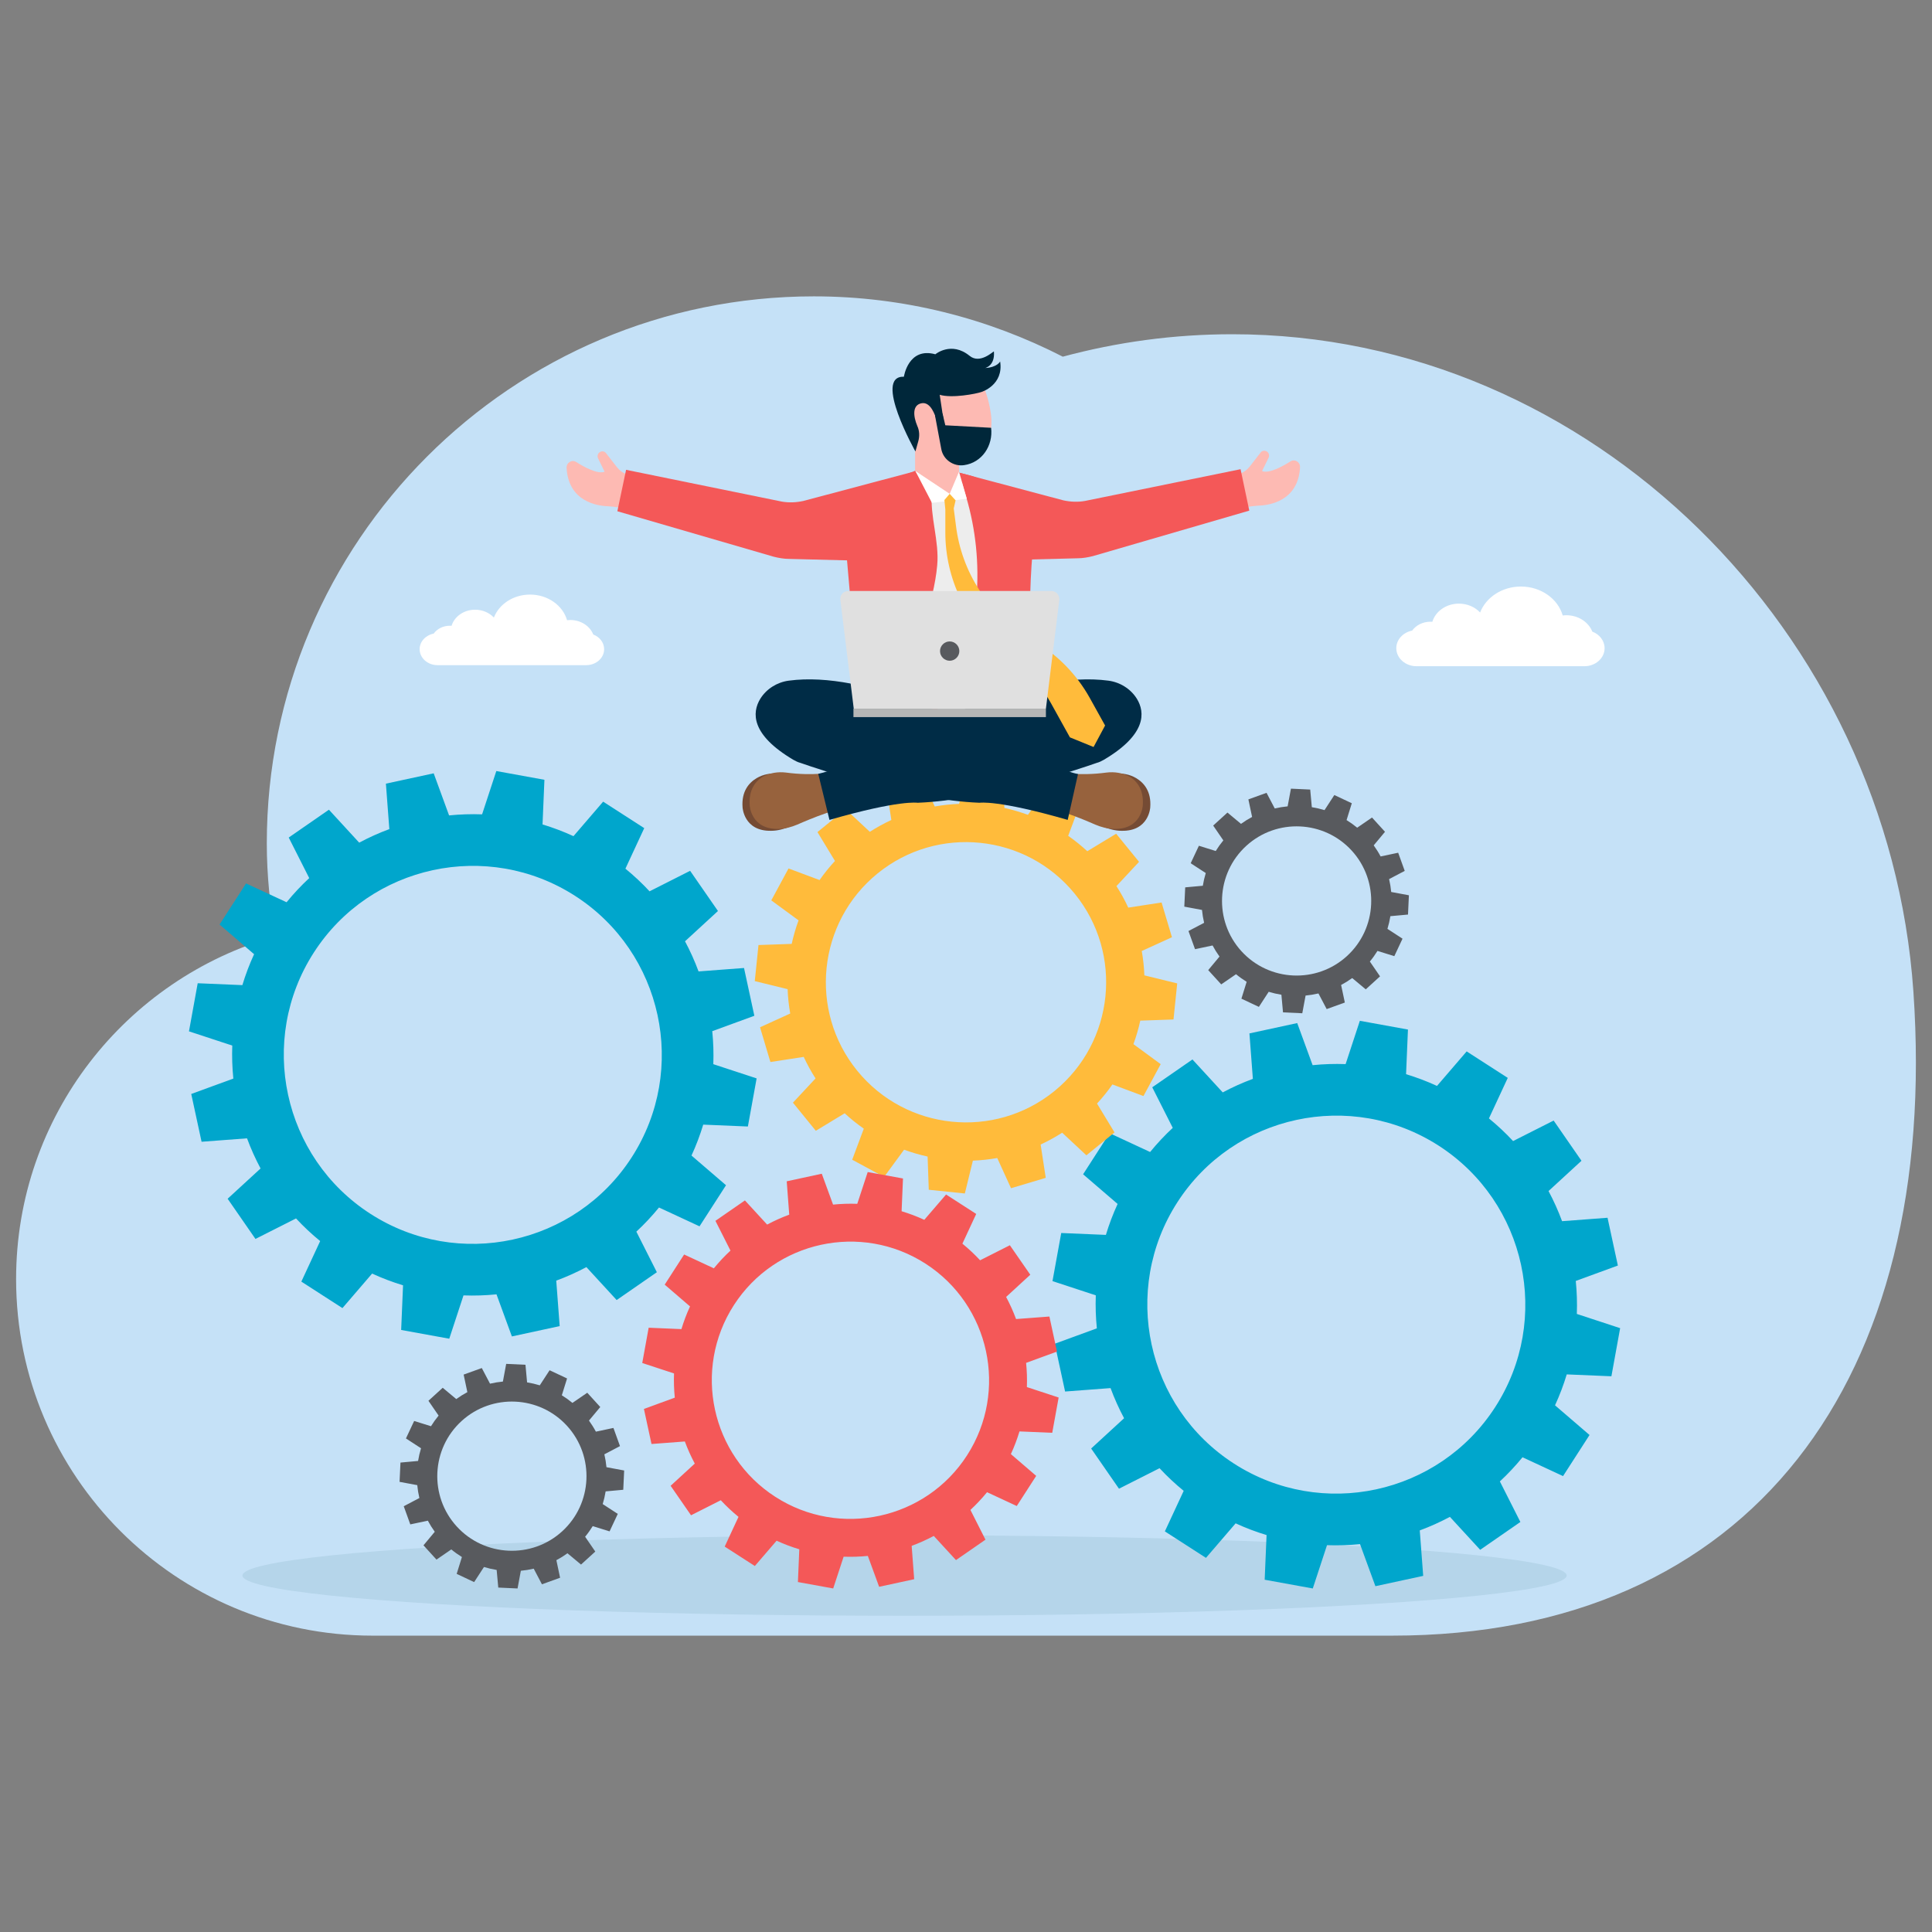
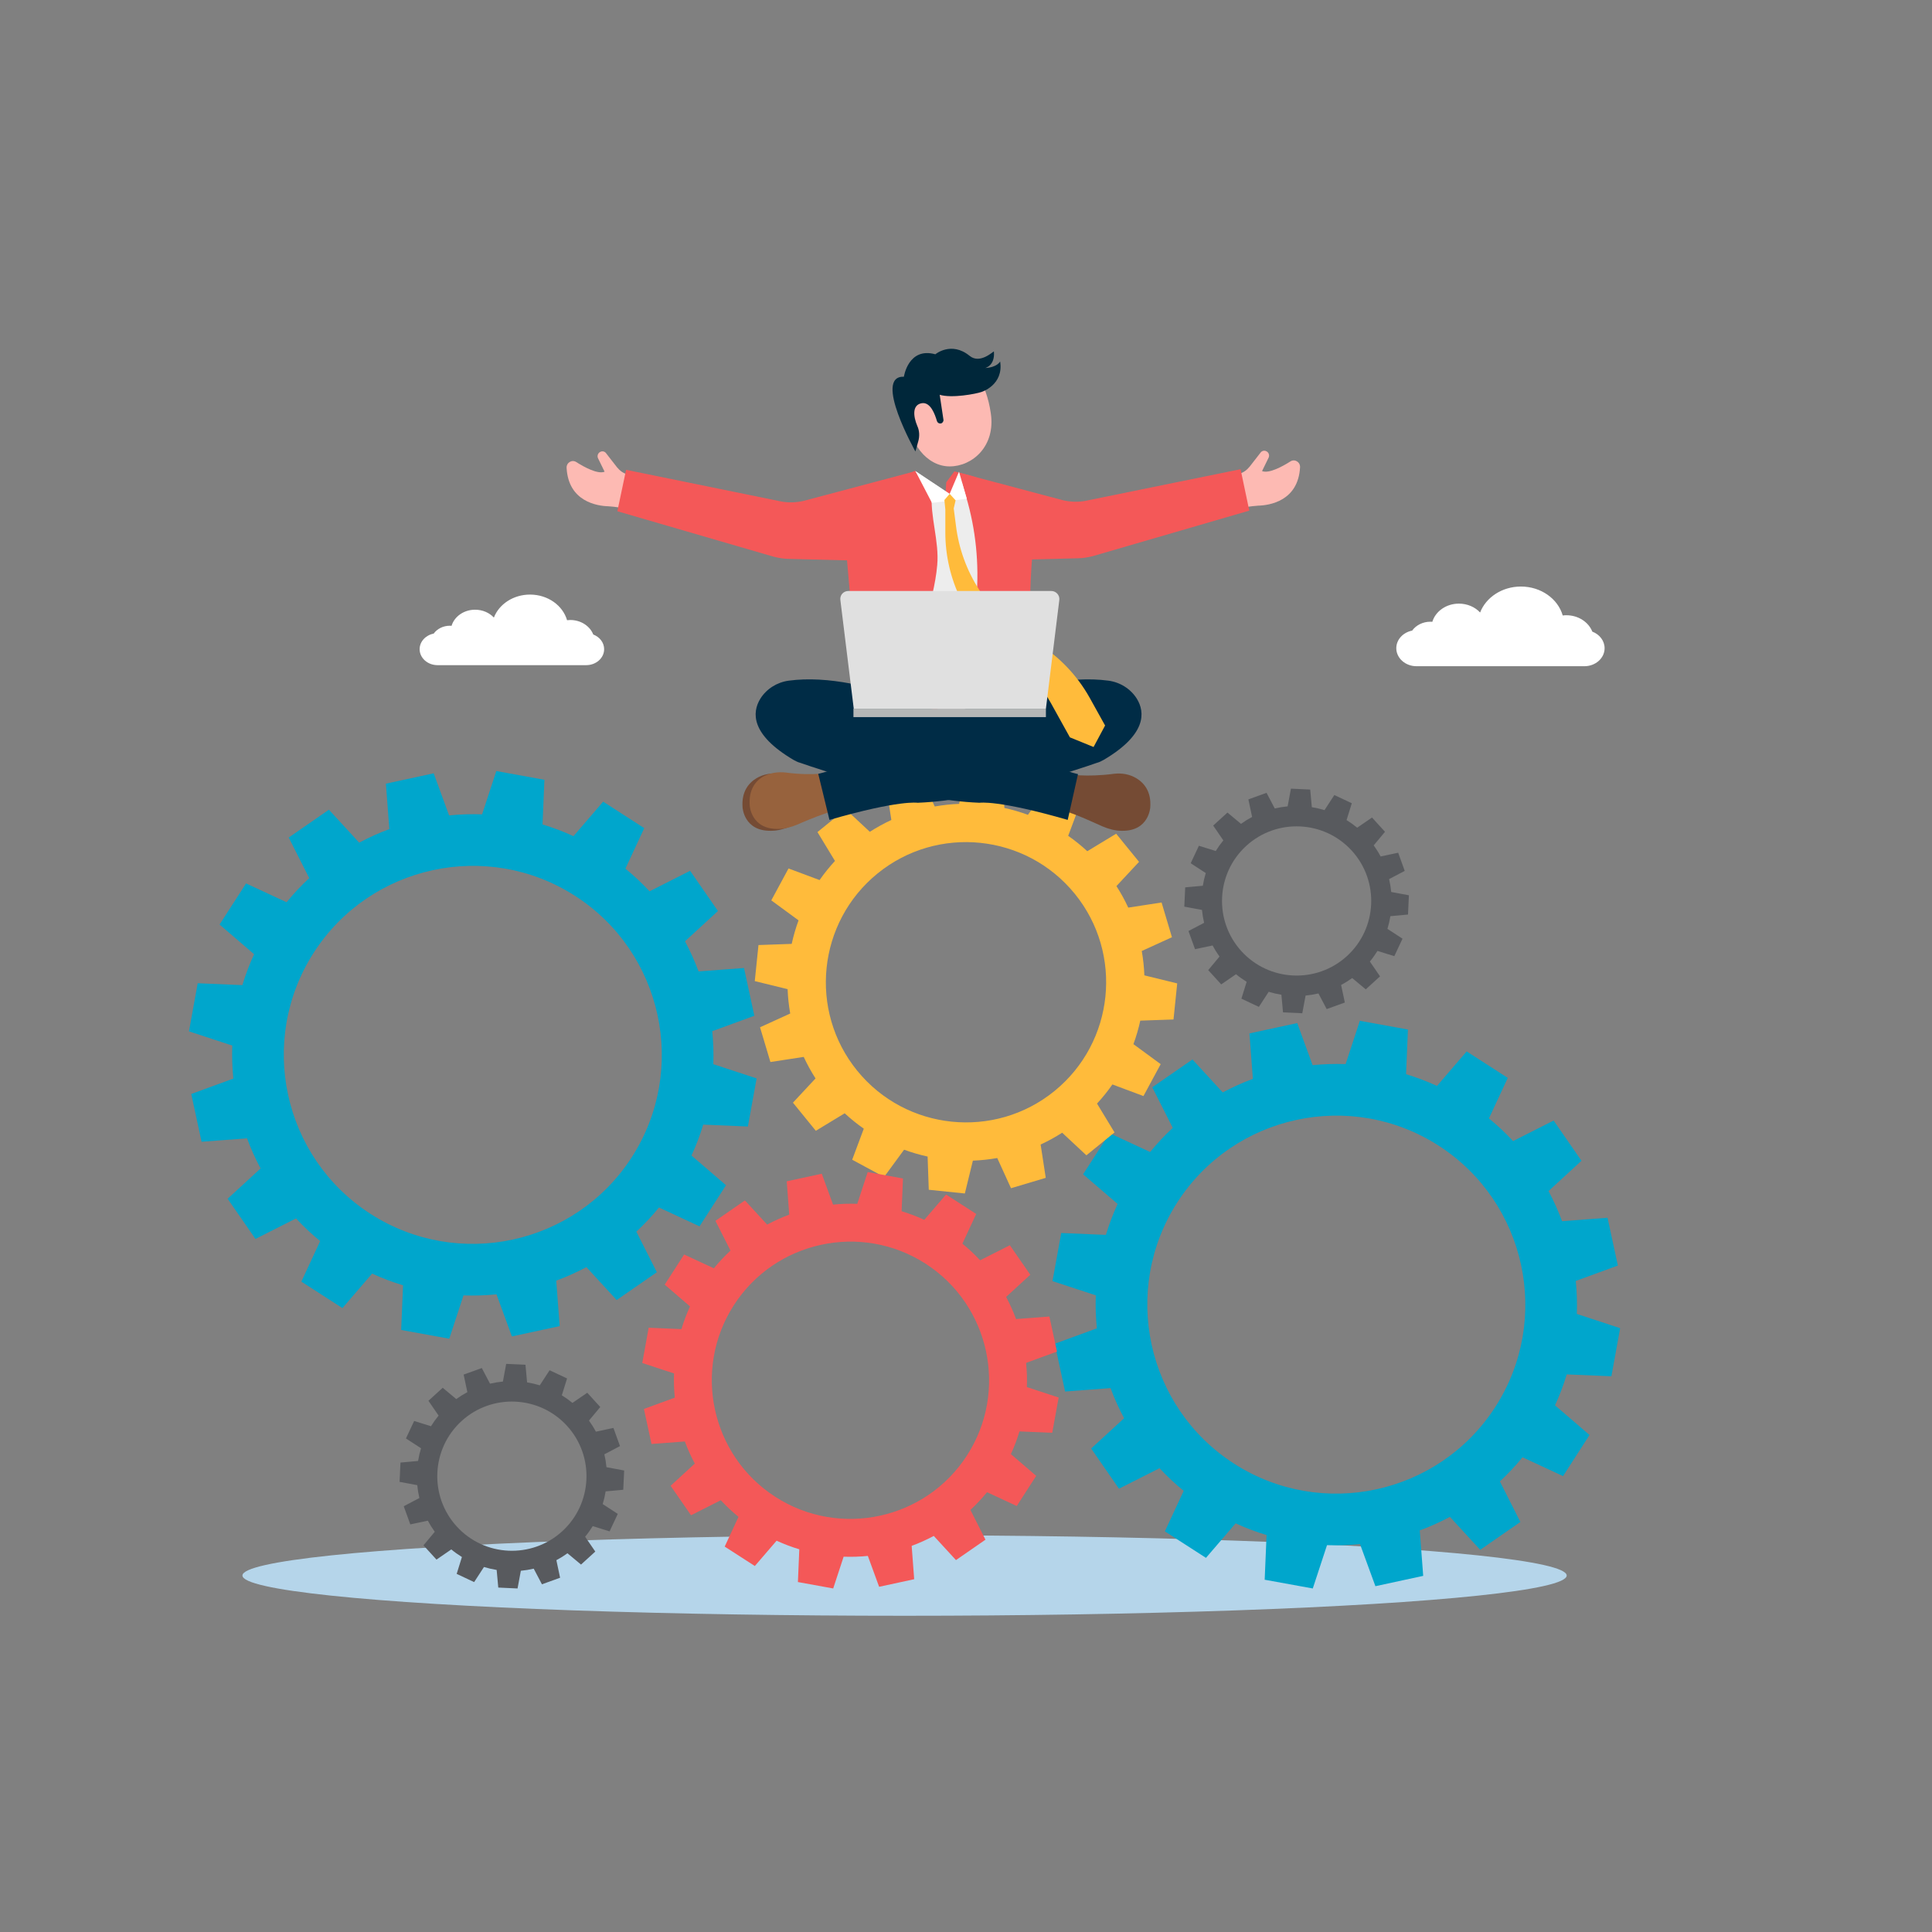
<svg xmlns="http://www.w3.org/2000/svg" id="Layer_1" style="enable-background:new 0 0 3000 3000" version="1.1" viewBox="0 0 3000 3000" x="0" y="0">
  <rect x="0" y="0" width="3000" height="3000" fill="#808080" stroke="none" />
  <g>
    <g>
-       <path d="M1913.47,519c-91.06,0-179.23,12.25-263.17,34.84c-116.03-59.47-247.16-93.66-386.5-93.66&#13;&#10;   c-469.18,0-849.52,380.34-849.52,849.51c0,49.29,5.09,97.29,13.15,144.28C195.26,1519.82,25,1732.9,25,1986.17&#13;&#10;   c0,305.77,247.87,553.66,553.65,553.66H2161.4c558.04,0,851.24-397.94,809.72-1000.04C2932.73,983.07,2471.51,519,1913.47,519z" style="fill:#c5e1f7" />
      <g>
        <path d="M921.23,985.26c-5.2-13.12-19.2-22.53-35.71-22.53c-1.7,0-3.35,0.13-4.99,0.33&#13;&#10;    c-6.57-22.87-29.78-39.8-57.5-39.8c-26.03,0-48.1,14.94-56.13,35.69c-6.95-7.45-17.43-12.19-29.15-12.19&#13;&#10;    c-17.52,0-32.22,10.6-36.56,24.99c-0.87-0.07-1.74-0.12-2.62-0.12c-10.56,0-19.83,4.88-25.17,12.24&#13;&#10;    c-12.46,2.46-21.79,12.35-21.79,24.19c0,13.69,12.46,24.79,27.83,24.79h230.84c15.37,0,27.83-11.1,27.83-24.79&#13;&#10;    C938.11,997.83,931.15,989.05,921.23,985.26z" style="fill:#fff" />
      </g>
      <g>
        <path d="M2472.55,980.78c-5.87-14.81-21.68-25.44-40.32-25.44c-1.92,0-3.79,0.15-5.64,0.37&#13;&#10;    c-7.41-25.81-33.62-44.93-64.91-44.93c-29.39,0-54.3,16.86-63.37,40.3c-7.85-8.41-19.68-13.77-32.91-13.77&#13;&#10;    c-19.78,0-36.38,11.97-41.28,28.21c-0.98-0.08-1.96-0.13-2.96-0.13c-11.93,0-22.39,5.51-28.41,13.82&#13;&#10;    c-14.07,2.78-24.59,13.94-24.59,27.31c0,15.46,14.07,27.99,31.42,27.99h260.61c17.35,0,31.42-12.53,31.42-27.99&#13;&#10;    C2491.61,994.97,2483.76,985.06,2472.55,980.78z" style="fill:#fff" />
      </g>
    </g>
    <g>
      <ellipse cx="1404.6" cy="2446.45" rx="1028.14" ry="62.51" style="fill:#b5d5ea" />
      <g>
        <path d="M1000.38,1285.92l-63.82-41.13l-46.07,53.6c-15.73-7.25-31.78-13.29-48.04-18.2l2.93-69.34l-74.7-13.58&#13;&#10;    l-22.09,67.25c-17.14-0.63-34.26-0.06-51.25,1.64l-23.9-65.36l-74.21,16.04l5.33,70.59c-16.03,5.9-31.65,12.95-46.8,21.02&#13;&#10;    l-47.01-51.15l-62.42,43.22l31.84,62.99c-12.46,11.53-24.19,24.07-35.17,37.49l-62.93-29.23l-41.13,63.82l53.6,46.08&#13;&#10;    c-7.25,15.73-13.29,31.78-18.2,48.03l-69.34-2.93l-13.57,74.7l67.25,22.09c-0.63,17.14-0.06,34.26,1.64,51.25l-65.36,23.9&#13;&#10;    l16.04,74.21l70.59-5.33c5.9,16.02,12.95,31.65,21.02,46.8l-51.15,47.01l43.22,62.42l62.99-31.84&#13;&#10;    c11.53,12.46,24.07,24.19,37.49,35.17l-29.23,62.93l63.82,41.13l46.07-53.6c15.73,7.25,31.78,13.29,48.03,18.21l-2.93,69.34&#13;&#10;    l74.7,13.58l22.09-67.25c17.14,0.63,34.26,0.06,51.25-1.64l23.9,65.36l74.21-16.04l-5.33-70.59c16.02-5.9,31.65-12.95,46.8-21.02&#13;&#10;    l47.01,51.15l62.42-43.22l-31.84-62.99c12.46-11.53,24.19-24.08,35.17-37.49l62.93,29.23l41.13-63.82l-53.6-46.07&#13;&#10;    c7.25-15.73,13.29-31.78,18.21-48.03l69.34,2.92l13.58-74.7l-67.25-22.09c0.63-17.14,0.06-34.26-1.64-51.25l65.36-23.9&#13;&#10;    l-16.04-74.21l-70.6,5.33c-5.9-16.03-12.95-31.65-21.02-46.8l51.15-47.01l-43.22-62.42l-62.99,31.84&#13;&#10;    c-11.53-12.46-24.08-24.19-37.49-35.17L1000.38,1285.92z M980.93,1797.03c-87.69,136.07-269.73,175.43-405.8,87.74&#13;&#10;    c-136.07-87.69-175.43-269.73-87.74-405.8c87.69-136.07,269.73-175.42,405.8-87.73&#13;&#10;    C1029.26,1478.93,1068.62,1660.97,980.93,1797.03z" style="fill:#00a6cc" />
        <path d="M2341.25,1673.74l-63.82-41.13l-46.07,53.6c-15.73-7.25-31.78-13.29-48.03-18.2l2.93-69.34l-74.7-13.58&#13;&#10;    l-22.09,67.25c-17.14-0.63-34.26-0.06-51.25,1.64l-23.9-65.36l-74.21,16.04l5.33,70.59c-16.03,5.9-31.65,12.95-46.8,21.02&#13;&#10;    l-47.01-51.15l-62.42,43.22l31.84,62.99c-12.46,11.53-24.19,24.07-35.17,37.49l-62.93-29.23l-41.13,63.82l53.59,46.08&#13;&#10;    c-7.25,15.73-13.29,31.78-18.2,48.04l-69.34-2.93l-13.58,74.7l67.25,22.09c-0.63,17.14-0.06,34.26,1.64,51.25l-65.36,23.9&#13;&#10;    l16.04,74.21l70.59-5.33c5.9,16.03,12.95,31.65,21.02,46.8l-51.15,47.01l43.22,62.42l62.99-31.84&#13;&#10;    c11.53,12.46,24.08,24.19,37.49,35.17l-29.23,62.93l63.82,41.13l46.07-53.6c15.73,7.25,31.78,13.29,48.03,18.21l-2.93,69.34&#13;&#10;    l74.7,13.58l22.09-67.25c17.14,0.63,34.26,0.06,51.25-1.64l23.9,65.36l74.21-16.04l-5.33-70.59c16.03-5.9,31.65-12.95,46.8-21.02&#13;&#10;    l47.01,51.15l62.42-43.22l-31.84-62.99c12.46-11.53,24.19-24.08,35.17-37.49l62.93,29.23l41.13-63.82l-53.59-46.07&#13;&#10;    c7.25-15.73,13.29-31.78,18.21-48.03l69.34,2.92l13.57-74.7l-67.25-22.09c0.63-17.14,0.06-34.26-1.64-51.25l65.36-23.9&#13;&#10;    l-16.04-74.21l-70.6,5.33c-5.9-16.03-12.95-31.65-21.02-46.8l51.15-47.01L2412.5,1740l-62.99,31.84&#13;&#10;    c-11.53-12.46-24.07-24.19-37.49-35.17L2341.25,1673.74z M2321.8,2184.85c-87.69,136.07-269.73,175.43-405.8,87.74&#13;&#10;    c-136.07-87.69-175.43-269.73-87.73-405.8c87.69-136.07,269.73-175.42,405.8-87.73&#13;&#10;    C2370.13,1866.75,2409.49,2048.79,2321.8,2184.85z" style="fill:#00a6cc" />
        <path d="M1768.7,1338.27l-35.53-43.68l-44.81,27.18c-9.42-8.73-19.34-16.68-29.68-23.89l18.02-48.21l-49.54-26.76&#13;&#10;    l-31.05,42.33c-11.94-4.39-24.14-7.93-36.51-10.64l-1.81-51.57l-56.01-5.76l-12.49,50.99c-12.66,0.47-25.29,1.84-37.83,4.05&#13;&#10;    l-21.37-46.88l-53.95,16.11l7.95,51.74c-11.44,5.26-22.59,11.41-33.42,18.34l-37.64-35.09l-43.68,35.53l27.18,44.82&#13;&#10;    c-8.73,9.42-16.68,19.34-23.89,29.68l-48.21-18.02l-26.76,49.54l42.33,31.05c-4.39,11.94-7.93,24.14-10.64,36.51l-51.58,1.81&#13;&#10;    l-5.76,56.01l50.99,12.49c0.47,12.66,1.84,25.29,4.05,37.83l-46.88,21.37l16.11,53.95l51.74-7.95&#13;&#10;    c5.26,11.44,11.41,22.59,18.34,33.42l-35.09,37.64l35.53,43.68l44.82-27.18c9.42,8.73,19.34,16.68,29.67,23.89l-18.02,48.21&#13;&#10;    l49.54,26.76l31.05-42.33c11.94,4.39,24.14,7.93,36.51,10.64l1.81,51.57l56.01,5.76l12.49-50.99&#13;&#10;    c12.66-0.47,25.29-1.84,37.83-4.05l21.37,46.88l53.95-16.11l-7.95-51.74c11.44-5.26,22.59-11.41,33.42-18.34l37.64,35.09&#13;&#10;    l43.68-35.53l-27.18-44.82c8.73-9.42,16.68-19.34,23.89-29.68l48.21,18.02l26.76-49.54l-42.33-31.05&#13;&#10;    c4.39-11.94,7.93-24.14,10.64-36.51l51.58-1.81l5.76-56.01l-51-12.49c-0.47-12.66-1.84-25.3-4.05-37.83l46.88-21.37l-16.11-53.95&#13;&#10;    l-51.74,7.95c-5.26-11.44-11.41-22.59-18.34-33.42L1768.7,1338.27z M1637.38,1694.14c-93.13,75.75-230.53,61.61-306.28-31.52&#13;&#10;    c-75.75-93.13-61.61-230.53,31.52-306.28c93.13-75.75,230.53-61.61,306.28,31.52&#13;&#10;    C1744.65,1480.99,1730.51,1618.38,1637.38,1694.14z" style="fill:#ffbb3b" />
        <path d="M932.09,2184.8l-20.19-22.16l-23.01,15.78c-5.27-4.36-10.78-8.29-16.49-11.81l8.14-26.16l-27.13-12.74&#13;&#10;    l-15.24,23.42c-6.48-1.98-13.07-3.49-19.72-4.57l-2.5-27.36l-29.94-1.39l-5.12,27.48c-6.71,0.63-13.39,1.73-19.99,3.28&#13;&#10;    l-12.76-24.28l-28.2,10.17l5.77,27.26c-5.92,3.14-11.67,6.74-17.22,10.75l-21.05-17.53l-22.16,20.19l15.78,23.01&#13;&#10;    c-4.36,5.27-8.29,10.78-11.81,16.49l-26.16-8.14l-12.74,27.13l23.42,15.24c-1.98,6.48-3.49,13.07-4.57,19.72l-27.36,2.5&#13;&#10;    l-1.39,29.94l27.48,5.12c0.63,6.71,1.73,13.39,3.28,19.99l-24.28,12.76l10.17,28.19l27.26-5.77c3.14,5.92,6.74,11.67,10.75,17.22&#13;&#10;    l-17.53,21.05l20.19,22.16l23.01-15.79c5.27,4.36,10.78,8.29,16.49,11.81l-8.14,26.16l27.13,12.75l15.24-23.42&#13;&#10;    c6.48,1.98,13.07,3.49,19.72,4.57l2.5,27.36l29.94,1.39l5.12-27.48c6.71-0.63,13.39-1.73,19.99-3.28l12.76,24.28l28.19-10.17&#13;&#10;    l-5.77-27.26c5.92-3.14,11.67-6.74,17.22-10.74l21.05,17.53l22.16-20.19l-15.79-23.01c4.36-5.27,8.29-10.78,11.81-16.49&#13;&#10;    l26.16,8.14l12.74-27.13l-23.42-15.24c1.98-6.48,3.49-13.07,4.57-19.72l27.36-2.5l1.39-29.94l-27.48-5.12&#13;&#10;    c-0.63-6.71-1.73-13.39-3.28-19.99l24.28-12.76l-10.17-28.2l-27.26,5.77c-3.14-5.92-6.74-11.67-10.74-17.22L932.09,2184.8z&#13;&#10;     M872.91,2377.86c-47.24,43.04-120.69,39.62-163.73-7.62c-43.04-47.24-39.62-120.69,7.62-163.73&#13;&#10;    c47.24-43.04,120.69-39.62,163.73,7.62C923.57,2261.37,920.15,2334.82,872.91,2377.86z" style="fill:#585a5e" />
        <path d="M2150.63,1291.61l-20.19-22.16l-23.01,15.79c-5.27-4.36-10.78-8.29-16.49-11.81l8.14-26.16l-27.13-12.74&#13;&#10;    l-15.24,23.42c-6.48-1.98-13.07-3.49-19.72-4.57l-2.5-27.36l-29.94-1.39l-5.12,27.48c-6.71,0.63-13.39,1.73-19.99,3.28&#13;&#10;    l-12.76-24.28l-28.2,10.17l5.77,27.26c-5.92,3.14-11.67,6.74-17.22,10.75l-21.05-17.53l-22.16,20.19l15.78,23.01&#13;&#10;    c-4.36,5.27-8.29,10.78-11.81,16.49l-26.16-8.14l-12.74,27.13l23.42,15.24c-1.98,6.48-3.49,13.07-4.57,19.72l-27.36,2.5&#13;&#10;    l-1.39,29.94l27.48,5.12c0.63,6.71,1.73,13.39,3.28,19.99l-24.28,12.76l10.17,28.19l27.26-5.77c3.14,5.92,6.74,11.67,10.75,17.22&#13;&#10;    l-17.53,21.05l20.19,22.16l23.01-15.79c5.27,4.36,10.78,8.29,16.49,11.81l-8.14,26.16l27.13,12.75l15.24-23.42&#13;&#10;    c6.48,1.98,13.07,3.49,19.72,4.57l2.5,27.36l29.94,1.39l5.12-27.48c6.71-0.63,13.39-1.73,19.99-3.28l12.76,24.28l28.19-10.17&#13;&#10;    l-5.77-27.26c5.92-3.14,11.67-6.74,17.22-10.75l21.05,17.53l22.16-20.19l-15.79-23.01c4.36-5.27,8.29-10.78,11.81-16.49&#13;&#10;    l26.16,8.14l12.74-27.13l-23.42-15.24c1.98-6.48,3.49-13.07,4.57-19.72l27.36-2.5l1.39-29.94l-27.48-5.12&#13;&#10;    c-0.63-6.71-1.73-13.39-3.28-19.99l24.28-12.76l-10.17-28.19l-27.26,5.77c-3.14-5.92-6.74-11.67-10.74-17.22L2150.63,1291.61z&#13;&#10;     M2091.44,1484.67c-47.24,43.04-120.69,39.62-163.73-7.62c-43.04-47.24-39.62-120.69,7.62-163.73&#13;&#10;    c47.24-43.04,120.69-39.62,163.73,7.62C2142.1,1368.18,2138.68,1441.63,2091.44,1484.67z" style="fill:#585a5e" />
        <path d="M1515.86,1885l-46.81-30.17l-33.8,39.31c-11.54-5.32-23.31-9.75-35.24-13.35l2.15-50.86l-54.79-9.96&#13;&#10;    l-16.2,49.33c-12.57-0.46-25.13-0.04-37.59,1.2l-17.53-47.94l-54.43,11.77l3.91,51.78c-11.76,4.33-23.22,9.5-34.33,15.42&#13;&#10;    l-34.48-37.52l-45.79,31.7l23.36,46.21c-9.14,8.46-17.74,17.66-25.8,27.5l-46.16-21.44l-30.17,46.81l39.31,33.8&#13;&#10;    c-5.32,11.54-9.75,23.31-13.35,35.24l-50.86-2.15l-9.96,54.79l49.33,16.2c-0.47,12.57-0.05,25.13,1.2,37.59l-47.94,17.53&#13;&#10;    l11.77,54.43l51.78-3.91c4.33,11.76,9.5,23.22,15.42,34.33l-37.52,34.48l31.7,45.79l46.21-23.36c8.46,9.14,17.66,17.74,27.5,25.8&#13;&#10;    l-21.44,46.16l46.81,30.17l33.8-39.31c11.54,5.32,23.31,9.75,35.23,13.35l-2.15,50.86l54.79,9.96l16.2-49.33&#13;&#10;    c12.57,0.46,25.13,0.05,37.59-1.2l17.53,47.94l54.43-11.77l-3.91-51.78c11.76-4.33,23.22-9.5,34.33-15.42l34.48,37.52l45.79-31.7&#13;&#10;    l-23.36-46.21c9.14-8.46,17.74-17.66,25.8-27.5l46.16,21.44l30.17-46.81l-39.31-33.8c5.32-11.54,9.75-23.31,13.35-35.23&#13;&#10;    l50.86,2.15l9.96-54.79l-49.33-16.2c0.47-12.57,0.05-25.13-1.2-37.59l47.94-17.53l-11.77-54.43l-51.78,3.91&#13;&#10;    c-4.33-11.76-9.5-23.22-15.42-34.33l37.52-34.48l-31.7-45.79l-46.21,23.36c-8.46-9.14-17.66-17.74-27.5-25.8L1515.86,1885z&#13;&#10;     M1501.59,2259.92c-64.32,99.81-197.86,128.68-297.67,64.36c-99.81-64.32-128.68-197.86-64.36-297.67&#13;&#10;    c64.32-99.81,197.86-128.68,297.67-64.36C1537.04,2026.58,1565.91,2160.11,1501.59,2259.92z" style="fill:#f45858" />
        <g>
          <g>
            <path d="M1884.27,796.77l52.23-9.67c5.8-0.97,11.61-1.45,17.41-1.93c17.41-0.48,61.9-7.25,64.8-59.48&#13;&#10;      c0.48-8.22-8.22-13.54-14.99-9.19c-12.09,7.74-33.37,19.34-44.01,14.99l10.16-20.8c1.93-3.87,0-8.71-3.87-10.16l0,0&#13;&#10;      c-2.9-1.45-6.77-0.48-8.7,2.42l-16.93,21.76c-4.35,5.32-9.67,9.19-16.44,11.12l-47.39,13.54" style="fill:#fdbab3" />
            <path d="M1502.22,871.24l171.19-4.35c7.74,0,15.96-1.45,23.7-3.39l242.77-70.61l-13.54-64.32l-241.8,49.33&#13;&#10;      c-11.12,1.93-22.25,1.45-33.37-0.97l-169.26-44.97l-12.57,16.93l-5.8,88.98L1502.22,871.24z" style="fill:#f45858" />
            <g>
              <path d="M1014.26,797.74l-52.23-9.67c-5.8-0.97-11.61-1.45-17.41-1.93c-17.41-0.48-61.9-7.25-64.8-59.48&#13;&#10;       c-0.48-8.22,8.22-13.54,14.99-9.19c12.09,7.74,33.37,19.34,44.01,14.99l-10.16-20.79c-1.93-3.87,0-8.71,3.87-10.16l0,0&#13;&#10;       c2.9-1.45,6.77-0.48,8.7,2.42l16.93,21.76c4.35,5.32,9.67,9.19,16.44,11.12l47.39,13.54" style="fill:#fdbab3" />
              <path d="M1396.31,872.21l-171.2-4.35c-7.74,0-15.96-1.45-23.7-3.39l-242.77-70.61l13.54-64.32l241.8,49.33&#13;&#10;       c11.12,1.93,22.25,1.45,33.37-0.97l169.26-44.98l12.57,16.93l5.8,88.98L1396.31,872.21z" style="fill:#f45858" />
            </g>
            <g>
-               <rect height="121.87" style="fill:#fdbab3" width="68.19" x="1420.97" y="659.91" />
              <path d="M1538.49,641.53c7.74,51.26-28.53,82.7-63.84,82.7c-35.3,0-64.8-36.27-64.8-82.7&#13;&#10;       c0-46.43,29.02-84.15,64.32-84.15C1509.47,557.39,1531.72,595.11,1538.49,641.53z" style="fill:#fdbab3" />
              <path d="M1505.6,552.55c-28.53-23.21-53.2-2.42-53.2-2.42c-42.07-11.61-48.84,34.82-48.84,34.82&#13;&#10;       c-48.36-1.45,17.89,116.07,17.89,116.07l4.35-15.48c2.42-8.22,1.93-16.93-1.45-24.18c-6.29-14.99-8.22-32.89,7.25-35.3&#13;&#10;       c13.54-1.93,20.31,17.89,23.21,27.57c0.97,2.9,3.39,4.35,6.29,3.87l0,0c2.42-0.48,4.35-3.39,3.87-5.8l-5.8-38.69&#13;&#10;       c18.86,5.8,56.58-1.45,64.8-4.35c0,0,34.82-10.64,29.02-47.39c0,0-4.35,9.19-23.21,10.16c0,0,15.48-3.38,13.54-25.63&#13;&#10;       C1542.84,544.81,1522.05,566.09,1505.6,552.55z" style="fill:#00273a" />
            </g>
            <g>
              <path d="M1546.23,960.23c0,2.42,0,245.67,0,245.67c-74.96,35.79-143.63,9.19-143.63,9.67l3.39-413.48l14.99-70.61&#13;&#10;       l53.2,35.79l33.37-28.05l21.28,18.86l4.35,96.72C1534.14,854.32,1546.23,958.29,1546.23,960.23z" style="fill:#ededed" />
              <path d="M1314.1,1232.98c-1.93,9.19,0,18.38,9.19,20.79c0,0,122.35,21.28,132.99-127.67&#13;&#10;       c1.93-28.53-3.87-56.58-14.99-83.18c-21.28-50.29,8.7-103.49,14.02-165.39c3.39-37.24-11.61-76.41-8.22-112.2&#13;&#10;       c0.97-11.61-13.06-18.86-21.28-27.08l-4.84-7.25l-36.27,14.99c-39.66,19.34-73.99,55.61-71.57,99.62l10.64,122.35&#13;&#10;       C1327.64,1036.15,1318.93,1212.67,1314.1,1232.98z" style="fill:#f45858" />
              <path d="M1489.16,733.9l18.86,4.84c29.02,8.71,100.11,49.33,100.11,78.83c-14.99,102.04-9.67,233.1,8.22,364.64&#13;&#10;       c1.45,10.64-3.39,14.99-15.96,22.25l-73.99,30.95c-7.74,1.93-14.02-6.29-10.64-13.54l0,0&#13;&#10;       c14.02-26.11,19.83-82.21,16.93-111.71c-26.6-56.1-32.88-113.16-16.44-171.2c-0.48-2.42,0-6.29,0-10.16&#13;&#10;       c4.35-53.2-0.97-106.39-15.96-157.17L1489.16,733.9z" style="fill:#f45858" />
            </g>
            <polygon points="1489.16 732.45 1501.25 774.52 1447.09 780.81 1421.46 731.48 1474.65 766.79" style="fill:#fff" />
-             <path d="M1538.97,664.26L1538.97,664.26l-71.09-3.87l-4.35-18.38l-11.61,3.39l9.67,51.74&#13;&#10;      c2.9,16.44,18.86,27.57,35.3,25.15l0,0C1524.95,718.43,1542.36,691.83,1538.97,664.26z" style="fill:#00273a" />
            <g>
              <path d="M1657.94,1202.03c0,0,28.05,5.32,71.57-0.48c12.09-1.45,24.18,0.48,34.82,6.77&#13;&#10;       c12.09,7.25,23.7,20.79,21.76,45.46c0,0-1.93,37.24-44.49,36.27c-10.16,0-20.31-2.9-29.5-6.77&#13;&#10;       c-19.83-8.7-66.74-31.43-90.92-29.98L1657.94,1202.03z" style="fill:#754b34" />
-               <path d="M1646.33,1199.13c0,0,28.53,6.29,72.06,0.48c12.09-1.45,24.18,0.48,34.34,5.8&#13;&#10;       c12.57,6.77,23.7,20.8,21.76,45.46c0,0-1.93,37.24-44.49,36.27c-10.16,0-20.31-2.9-29.5-6.77&#13;&#10;       c-19.83-8.71-68.19-29.02-92.37-28.05L1646.33,1199.13z" style="fill:#97623d" />
            </g>
            <g>
              <path d="M1281.21,1202.03c0,0-28.05,5.32-71.57-0.48c-12.09-1.45-24.18,0.48-34.82,6.77&#13;&#10;       c-12.09,7.25-23.7,20.79-21.76,45.46c0,0,1.93,37.24,44.49,36.27c10.16,0,20.31-2.9,29.5-6.77&#13;&#10;       c19.83-8.7,66.74-31.43,90.92-29.98L1281.21,1202.03z" style="fill:#754b34" />
              <path d="M1292.33,1199.13c0,0-28.53,6.29-72.06,0.48c-12.09-1.45-24.18,0.48-34.34,5.8&#13;&#10;       c-12.57,6.77-23.7,20.8-21.76,45.46c0,0,1.93,37.24,44.49,36.27c10.16,0,20.31-2.9,29.5-6.77&#13;&#10;       c19.83-8.71,68.19-29.02,92.37-28.05L1292.33,1199.13z" style="fill:#97623d" />
            </g>
            <path d="M1270.57,1201.55c0,0,40.62-7.74,124.77-49.81c3.87-1.93,7.74-3.87,11.61-6.29&#13;&#10;      c30.47-16.93,191.99-104.94,314.34-88.5c17.89,2.42,34.34,12.57,44.01,28.05c13.06,21.28,14.99,55.61-51.26,94.79&#13;&#10;      c-3.39,1.93-7.25,3.87-11.12,4.84c-29.02,10.16-168.78,57.55-278.07,61.9c0,0-28.05-4.84-136.86,26.6L1270.57,1201.55z" style="fill:#002c46" />
            <path d="M1673.9,1202.03c0,0-39.17-7.74-123.32-50.29c-3.87-1.93-7.74-3.87-11.61-6.29&#13;&#10;      c-30.47-16.93-191.99-104.94-314.34-88.5c-17.89,2.42-34.34,12.57-44.01,28.05c-13.06,21.28-14.99,55.61,51.26,94.79&#13;&#10;      c3.39,1.93,7.25,3.87,11.12,4.84c29.02,10.16,168.78,57.55,278.07,61.9c0,0,28.05-4.84,136.86,26.6L1673.9,1202.03z" style="fill:#002c46" />
            <path d="M1474.65,766.79l9.19,10.16l-2.9,12.57l3.39,26.11c8.7,72.54,50.29,136.86,113.16,175.06l11.61,6.77&#13;&#10;      c34.34,20.8,62.87,50.29,82.7,85.6l24.18,43.52l-17.89,33.37l-36.75-14.99l-29.5-53.2c-13.06-23.7-30.95-44.98-52.23-61.9&#13;&#10;      l-22.25-17.89c-56.58-44.98-89.47-113.16-89.47-185.22v-35.79l-1.45-14.51L1474.65,766.79z" style="fill:#ffbb3b" />
          </g>
          <g>
            <g>
              <path d="M1624.09,1100.47H1325.7l-20.79-168.78c-0.97-7.74,4.84-14.02,12.57-14.02h314.83&#13;&#10;       c7.74,0,13.54,6.77,12.57,14.02L1624.09,1100.47z" style="fill:#e0e0e0" />
              <rect height="13.06" style="fill:#b6b7b7" width="298.87" x="1325.22" y="1100.47" />
            </g>
-             <path d="M1489.65,1011.01c0,8.22-6.77,14.99-14.99,14.99s-14.99-6.77-14.99-14.99c0-8.22,6.77-14.99,14.99-14.99&#13;&#10;      S1489.65,1002.78,1489.65,1011.01z" style="fill:#585a5e" />
          </g>
        </g>
      </g>
    </g>
  </g>
</svg>